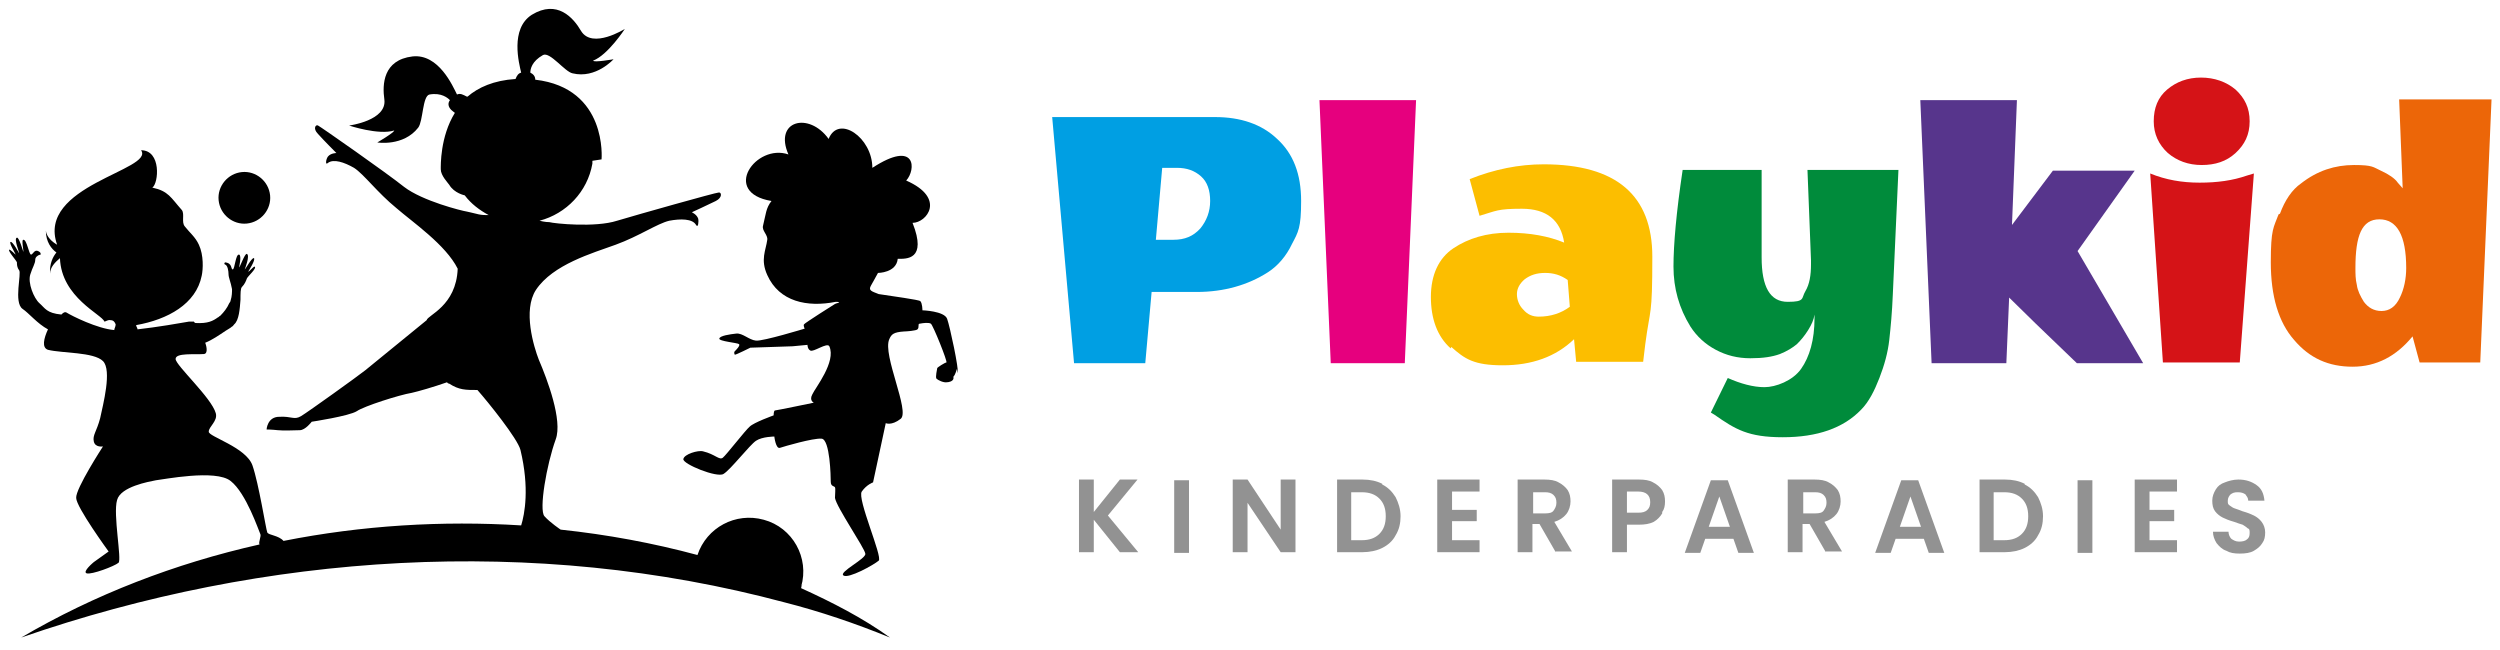
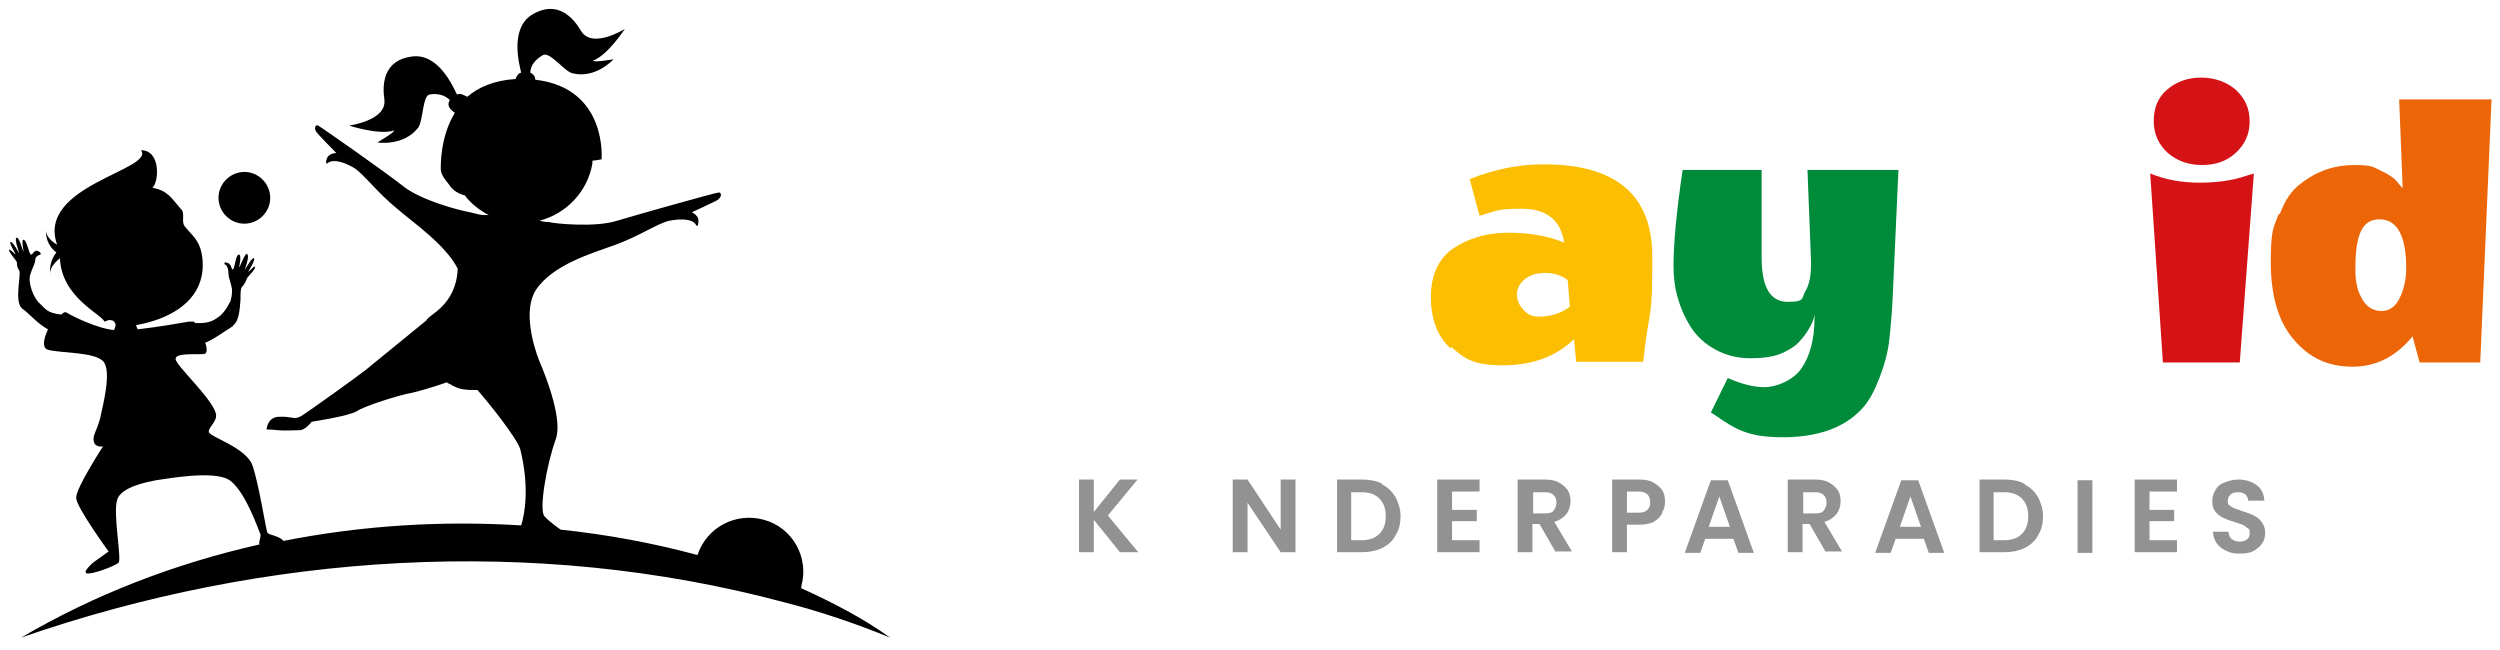
<svg xmlns="http://www.w3.org/2000/svg" version="1.1" viewBox="0 0 354.5 92.1">
  <defs>
    <style>
      .cls-1 {
        fill: #d51317;
      }

      .cls-2 {
        fill: #929292;
      }

      .cls-3 {
        fill: #008b3b;
      }

      .cls-4 {
        fill: #ec6608;
      }

      .cls-5 {
        fill: #e6007e;
      }

      .cls-6 {
        fill: #009fe3;
      }

      .cls-7 {
        fill: #57358c;
      }

      .cls-8 {
        fill: #fcbe00;
      }
    </style>
  </defs>
  <g>
    <g id="Vrstva_1">
      <g>
        <g>
          <g>
-             <path class="cls-6" d="M163.3,41.4l-.9,10.1h-10.1l-3.1-34.9h23.1c3.6,0,6.6,1,8.8,3.1,2.3,2.1,3.4,5,3.4,8.8s-.4,4.4-1.3,6.1c-.8,1.7-2,3.1-3.4,4-2.8,1.8-6.2,2.8-10.1,2.8h-6.4ZM170.2,32.4c.9-1.1,1.4-2.4,1.4-3.9s-.4-2.7-1.3-3.5c-.9-.8-2-1.2-3.4-1.2h-2.1l-.9,10.2h2.5c1.6,0,2.8-.5,3.8-1.6Z" />
-             <path class="cls-5" d="M199.3,51.5h-10.6l-1.6-37.3h13.7l-1.6,37.3Z" />
            <path class="cls-8" d="M205.7,49.4c-1.9-1.7-2.8-4.2-2.8-7.3s1.1-5.5,3.2-6.9,4.7-2.2,7.8-2.2,5.7.5,7.9,1.4c-.5-3.2-2.5-4.8-6-4.8s-3.6.3-6,1l-1.4-5.2c3.5-1.4,7-2.1,10.5-2.1,10.3,0,15.4,4.4,15.4,13.1s-.3,7.1-1,12.4l-.3,2.5h-9.5l-.3-3.2c-2.6,2.5-6,3.7-10.1,3.7s-5.4-.9-7.3-2.6ZM222.6,43.5l-.3-3.8c-1-.7-2-1-3.2-1s-2.1.3-2.9.9c-.7.6-1.1,1.3-1.1,2.1s.3,1.6.9,2.2c.6.7,1.3,1,2.2,1,1.7,0,3.2-.5,4.4-1.4Z" />
            <path class="cls-3" d="M257.3,44.6c-.1.7-.4,1.4-.9,2.2-.5.8-1,1.4-1.6,2-.6.5-1.4,1-2.4,1.4-1.1.4-2.4.6-4.2.6s-3.4-.4-4.9-1.2-2.7-1.9-3.6-3.3c-1.6-2.6-2.4-5.4-2.4-8.5s.4-7.7,1.3-13.7h11.2v12.4c0,4.2,1.2,6.3,3.7,6.3s1.9-.5,2.5-1.5.8-2.3.8-3.8v-.6l-.5-12.8h12.9l-.8,17.7c-.1,2.5-.3,4.6-.5,6.4-.2,1.8-.7,3.6-1.4,5.4s-1.5,3.4-2.6,4.5c-2.5,2.6-6.2,3.9-11.1,3.9s-6.7-1.1-9.7-3.2l-.5-.3,2.4-4.9c1.8.8,3.6,1.3,5.2,1.3s4-.9,5.2-2.6,1.9-4.1,1.9-7.2v-.5Z" />
-             <path class="cls-7" d="M284.9,42.1l-.4,9.4h-10.6l-1.6-37.3h13.7l-.7,17.7,5.8-7.7h11.6l-8.1,11.4,9.3,15.9h-9.4c-4.6-4.4-7.8-7.5-9.7-9.4Z" />
            <path class="cls-1" d="M319.6,24.6l-2,26.8h-10.9l-1.8-26.8c2.2.9,4.5,1.3,7,1.3s4.7-.3,6.7-1l1-.3ZM305.4,17.2c0-1.9.6-3.4,1.9-4.5,1.3-1.1,2.9-1.7,4.8-1.7s3.6.6,4.9,1.7c1.3,1.2,2,2.6,2,4.5s-.7,3.3-2,4.5c-1.3,1.2-2.9,1.7-4.8,1.7s-3.5-.6-4.8-1.7c-1.3-1.2-2-2.7-2-4.5Z" />
            <path class="cls-4" d="M323.3,30.3c.7-1.9,1.7-3.4,3-4.3,2.3-1.8,4.8-2.6,7.5-2.6s2.7.3,3.8.8,2,1.1,2.4,1.7l.7.8-.5-12.6h13.1l-1.6,37.3h-8.6l-1-3.7c-2.3,2.8-5.1,4.3-8.5,4.3-3.4,0-6.1-1.2-8.3-3.8-2.2-2.5-3.3-6.2-3.3-11s.4-4.9,1.1-6.8ZM334,38c0,.8,0,1.6.2,2.4.1.8.5,1.6,1,2.4.6.8,1.4,1.3,2.5,1.3s2-.6,2.6-1.9c.6-1.2.9-2.7.9-4.2,0-4.6-1.3-6.9-3.8-6.9s-3.4,2.3-3.4,6.9Z" />
          </g>
          <g>
            <path class="cls-2" d="M158.8,78.3l-3.7-4.6v4.6h-2.1v-10.3h2.1v4.6l3.7-4.6h2.5l-4.2,5.1,4.3,5.2h-2.6Z" />
-             <path class="cls-2" d="M168.6,68.1v10.3h-2.1v-10.3h2.1Z" />
            <path class="cls-2" d="M183.7,78.3h-2.1l-4.7-7v7h-2.1v-10.3h2.1l4.7,7.1v-7.1h2.1v10.3Z" />
            <path class="cls-2" d="M196,68.7c.8.4,1.4,1,1.9,1.8.4.8.7,1.7.7,2.7s-.2,1.9-.7,2.7c-.4.8-1.1,1.4-1.9,1.8-.8.4-1.8.6-2.8.6h-3.6v-10.3h3.6c1.1,0,2,.2,2.8.6ZM195.6,75.7c.6-.6.9-1.4.9-2.5s-.3-1.9-.9-2.5c-.6-.6-1.4-.9-2.5-.9h-1.5v6.8h1.5c1.1,0,1.9-.3,2.5-.9Z" />
            <path class="cls-2" d="M205.9,69.7v2.6h3.5v1.6h-3.5v2.7h3.9v1.7h-6v-10.3h6v1.7h-3.9Z" />
            <path class="cls-2" d="M220.6,78.3l-2.3-4h-1v4h-2.1v-10.3h3.8c.8,0,1.5.1,2,.4.6.3,1,.7,1.3,1.1.3.5.4,1,.4,1.6s-.2,1.3-.6,1.8c-.4.5-1,.9-1.7,1.1l2.5,4.2h-2.4ZM217.4,72.8h1.7c.6,0,1-.1,1.2-.4s.4-.6.4-1.1-.1-.8-.4-1.1-.7-.4-1.2-.4h-1.7v3Z" />
            <path class="cls-2" d="M235.7,72.8c-.3.5-.7.9-1.2,1.2-.6.3-1.3.4-2.1.4h-1.7v3.9h-2.1v-10.3h3.8c.8,0,1.5.1,2,.4.6.3,1,.7,1.3,1.1.3.5.4,1,.4,1.6s-.1,1.1-.4,1.5ZM233.6,72.3c.3-.3.4-.6.4-1.1,0-1-.6-1.5-1.7-1.5h-1.6v3h1.6c.6,0,1-.1,1.3-.4Z" />
            <path class="cls-2" d="M245.9,76.4h-4.1l-.7,2h-2.2l3.7-10.3h2.4l3.7,10.3h-2.2l-.7-2ZM245.3,74.7l-1.5-4.3-1.5,4.3h3Z" />
            <path class="cls-2" d="M258.9,78.3l-2.3-4h-1v4h-2.1v-10.3h3.8c.8,0,1.5.1,2,.4.6.3,1,.7,1.3,1.1.3.5.4,1,.4,1.6s-.2,1.3-.6,1.8c-.4.5-1,.9-1.7,1.1l2.5,4.2h-2.4ZM255.7,72.8h1.7c.6,0,1-.1,1.2-.4s.4-.6.4-1.1-.1-.8-.4-1.1-.7-.4-1.2-.4h-1.7v3Z" />
            <path class="cls-2" d="M272.9,76.4h-4.1l-.7,2h-2.2l3.7-10.3h2.4l3.7,10.3h-2.2l-.7-2ZM272.4,74.7l-1.5-4.3-1.5,4.3h3Z" />
            <path class="cls-2" d="M287.1,68.7c.8.4,1.4,1,1.9,1.8.4.8.7,1.7.7,2.7s-.2,1.9-.7,2.7c-.4.8-1.1,1.4-1.9,1.8-.8.4-1.8.6-2.8.6h-3.6v-10.3h3.6c1.1,0,2,.2,2.8.6ZM286.7,75.7c.6-.6.9-1.4.9-2.5s-.3-1.9-.9-2.5c-.6-.6-1.4-.9-2.5-.9h-1.5v6.8h1.5c1.1,0,1.9-.3,2.5-.9Z" />
            <path class="cls-2" d="M296.7,68.1v10.3h-2.1v-10.3h2.1Z" />
            <path class="cls-2" d="M304.8,69.7v2.6h3.5v1.6h-3.5v2.7h3.9v1.7h-6v-10.3h6v1.7h-3.9Z" />
            <path class="cls-2" d="M315.7,78.1c-.6-.2-1-.6-1.4-1.1-.3-.5-.5-1-.5-1.6h2.2c0,.4.2.8.4,1,.3.2.6.4,1.1.4s.9-.1,1.1-.3c.3-.2.4-.5.4-.9s0-.6-.3-.7c-.2-.2-.4-.3-.7-.5-.3-.1-.7-.2-1.2-.4-.7-.2-1.2-.4-1.6-.6-.4-.2-.8-.5-1.1-.9s-.4-.9-.4-1.5.2-1.1.5-1.6c.3-.5.7-.8,1.3-1,.5-.2,1.2-.4,1.9-.4,1.1,0,1.9.3,2.6.8.7.5,1,1.2,1.1,2.2h-2.3c0-.4-.2-.6-.4-.9-.3-.2-.6-.3-1.1-.3s-.7.1-1,.3c-.2.2-.4.5-.4.9s0,.5.3.7.4.3.7.4c.3.1.6.2,1.1.4.7.2,1.2.4,1.6.6.4.2.8.5,1.1.9.3.4.5.9.5,1.5s-.1,1.1-.4,1.5c-.3.5-.7.8-1.2,1.1-.5.3-1.2.4-2,.4s-1.4-.1-1.9-.4Z" />
          </g>
        </g>
        <g>
-           <path d="M135.8,52.9c.2-.5-1.1-6.6-1.5-7.7-.4-1.1-3.5-1.2-3.5-1.2,0,0,0-1-.3-1.3-.2-.2-4-.7-5.9-1h0c-1-.4-1.5-.5-1.1-1.2.3-.5.6-1.1,1-1.8h0s2.6,0,2.8-2c1.2,0,4.2.2,2.1-5.1,2,0,4.8-3.5-.9-6,1.4-1.5,1.5-5.9-4.8-1.8,0-4.3-4.8-7.6-6.2-4.1-2.8-3.9-7.8-2.6-5.7,2.2-4.6-1.6-9.6,5.4-2.4,6.6-.8,1-.8,1.9-1.2,3.5-.2.7.7,1.3.6,2-.2,1.5-1,2.8,0,5,1.7,3.8,5.7,4.6,9.7,3.8.3,0,.4,0,.5.1-.4.1-.6.2-.6.2,0,0-4.3,2.7-4.4,2.9-.1.2.1.6.1.6,0,0-5.9,1.8-6.9,1.7-1-.1-1.9-1.1-2.8-1s-2.3.3-2.4.7c-.1.4,2.6.6,2.8.8s-.4.8-.6,1c-.2.2,0,.5,0,.5.2,0,2.2-1,2.2-1l6-.2,2.1-.2s0,.6.4.8c.4.3,2.4-1.2,2.7-.6,1,2.2-2,5.9-2.4,6.8-.5.9.2,1.2.2,1.2,0,0-5.3,1.1-5.5,1.1s-.2.7-.2.7c0,0-2.8,1-3.4,1.6-.6.5-3.3,4-3.8,4.4s-1.1-.5-2.8-.9c-.7-.2-2.7.4-2.8,1.1s4.8,2.7,5.7,2.1c1-.6,3.7-4.1,4.6-4.7.9-.6,2.6-.6,2.6-.6,0,0,.2,1.8.8,1.6.6-.2,4.7-1.4,5.9-1.3s1.3,5.4,1.3,6.1.5.6.6.8c.1.2,0,.9,0,1.5.2,1.3,4.2,7.1,4.3,7.9.2.7-3.8,2.6-3.1,3.1.7.5,4.3-1.5,5-2.1.6-.5-3.1-8.8-2.4-9.8.7-1,1.6-1.3,1.6-1.3l1.8-8.4s.8.4,2.1-.6c1.4-1-2.6-9.1-1.6-11.3.3-.7.6-1,2.1-1.1.3,0,1.7-.1,1.9-.3.3-.3,0-.8.3-.8.5-.1,1.3-.2,1.6,0,.3.2,2.4,5.4,2.2,5.5-.2,0-1.3.7-1.3.8s-.3,1.3-.1,1.5c.2.2,1,.6,1.5.5.2,0,.8-.1.9-.5,0,0,0-.2,0-.3.3-.3.4-.9.5-1.1Z" />
          <path d="M113.6,83.2c1.2-4.1-1.2-8.4-5.3-9.5-4-1.1-8.1,1.1-9.4,5-6.3-1.7-12.8-2.9-19.4-3.6,0,0,0,0,0,0,0,0-1.5-1-2.3-1.9-.8-.9.3-7.3,1.6-10.9,1-2.7-1.2-8.5-2.4-11.3-.7-1.8-2.3-7-.4-9.9,2.4-3.6,8-5.2,11.3-6.4,3.3-1.2,5.9-3,7.6-3.4,1.6-.3,3.3-.3,3.8.6.3.5.4-.5.3-.9-.2-.6-.9-.9-.9-.9,0,0,2.4-1.1,3.4-1.6,1-.5.8-1.3.4-1.2-.4,0-11.4,3.1-14.4,4-3.1,1-8.9.4-9.6.2-.1,0-.6,0-1.4-.2,3.8-1,6.8-4.1,7.5-8.1,0-.1,0-.3,0-.4l1.3-.2s.9-10.1-9.4-11.3c0-.5-.3-.8-.7-1,0-.5.2-1.6,1.8-2.5,1-.5,3.1,2.4,4.2,2.6,3.3.8,5.8-2,5.8-2,0,0-2.8.5-2.9.2,2.1-.8,4.5-4.5,4.5-4.5,0,0-4.6,2.9-6.2.3-1.1-1.9-3.4-4.5-7-2.3-3.1,2-1.8,6.9-1.5,8.2-.4.1-.6.4-.8.9,0,0,0,0,0,0-3.1.2-5.3,1.2-6.8,2.5,0,0,0,0-.1,0-.6-.3-.9-.5-1.4-.3-.6-1.2-2.6-5.8-6.3-5.4-4.2.5-4.3,4-4,6.1.4,3-5,3.7-5,3.7,0,0,4.2,1.4,6.4.7,0,.3-2.4,1.7-2.4,1.7,0,0,3.7.6,5.8-2.1.7-.9.6-4.5,1.6-4.7,1.7-.3,2.6.5,2.9.8-.3.4-.3.9.2,1.4.2.2.4.3.5.4-2.1,3.4-2,7.5-2,8,0,.9,1,1.9,1.2,2.2.7,1.2,2.2,1.5,2.2,1.5.9,1.2,2.1,2.1,3.4,2.8-.5,0-.9,0-1.4-.1-.9-.2-1.6-.4-1.7-.4-.7-.1-6.3-1.5-8.9-3.5-2.5-2-11.8-8.5-12.2-8.7-.3-.2-.8.4,0,1.2.8.9,2.6,2.7,2.6,2.7,0,0-.8,0-1.2.5-.3.4-.4,1.3,0,.9.8-.6,2.3-.1,3.7.7,1.4.9,3.3,3.5,6,5.7,2.3,2,7,5.2,8.7,8.6-.2,5.3-4.3,6.6-4.4,7.3,0,0-7.6,6.2-8.7,7.1-1,.8-8.1,5.9-9.1,6.5s-1.3,0-3.1.1c-1.7,0-1.8,1.8-1.8,1.8,0,0,.7,0,1.6.1s2.3,0,3.1,0,1.7-1.2,1.7-1.2c0,0,5.3-.8,6.4-1.5,1-.7,6-2.3,7.8-2.6.9-.2,3-.8,5-1.5,0,.1.2.2.3.2,1.4.9,2.3.9,4,.9,1.5,1.7,5.7,6.9,6.1,8.5,1.3,5.4.6,9.1.1,10.7-11.2-.7-22.6,0-33.7,2.2-.7-.8-2.1-.8-2.3-1.2-.2-.5-1.2-6.9-2.1-9.5-.9-2.6-6.3-4.1-6.2-4.8,0-.7,1.3-1.5,1-2.6-.6-2.2-5.7-6.8-5.7-7.7,0-.9,2.7-.6,4-.7.5,0,.5-.8.2-1.6,1-.4,2-1.1,2.9-1.7.3-.2.7-.4.9-.6.1,0,.2-.2.3-.3.7-.6.8-2.2.9-3.5,0,0,0,0,0,0,0,0,0,0,0,0,0-.9,0-1.6.2-1.8.4-.4.6-.9.7-1.2.1-.3,1.5-1.5,1.1-1.7-.2,0-.8.8-.9.7,0,0,1.1-1.7.8-1.9-.3-.1-1.2,1.6-1.3,1.6,0,0,.8-2,.3-2.2-.3-.1-1,2-1.1,1.9,0,0,.4-1.7,0-1.8-.5-.1-.6,2.1-.9,2.1-.3,0,0-.9-1.1-1,0,0-.2.2,0,.3.4.1.5,1,.5,1.3,0,.6.3,1.1.5,2.2,0,.4,0,1-.2,1.6,0,0,0,0,0,0,0,.1-.1.3-.2.4-.3.7-.8,1.3-1.2,1.7,0,0,0,0-.1.1,0,0,0,0,0,0-.1,0-.2.2-.3.2,0,0,0,0,0,0-.7.5-1.4.9-3.2.8,0,0-.2-.1-.2-.2,0,0,0,0-.1,0,0,0-.1,0-.2,0-.2,0-.3,0-.4,0-1.1.2-4.6.8-7.3,1.1,0-.2-.2-.4-.2-.6,4.5-.8,8.5-3,9.3-7,.2-.9.3-2.9-.4-4.4-.5-1.1-1.3-1.7-2-2.6-.5-.6,0-1.7-.4-2.3-1.6-1.8-1.9-2.7-4.2-3.2.9-.6,1.3-5.3-1.6-5.3,2,2.8-14.9,5-11.9,13.4-.7-.4-1.5-1.1-1.6-2,0,1.6.8,2.6,1.5,3.1-.5.6-1,1.6-.9,3,0-.9.7-1.6,1.4-2.2.2,5.6,6,8,6.3,9,.2,0,.5-.3.9-.2.4,0,.6.3.7.6,0,.3-.2.6-.2.8-2.4-.2-6-2-6.8-2.5-.2-.1-.4,0-.7.3-2.1-.2-2.3-.9-3.1-1.6-.8-.7-1.7-2.9-1.3-4.1.3-1,.7-1.5.7-2.1,0-.3.3-.6.7-.7.2,0,0-.2,0-.3-.8-.7-1,.3-1.3.3-.3,0-.6-2.2-1.1-2.1-.3,0,.1,1.7,0,1.7,0,0-.6-2.1-.9-2-.5.1.4,2.2.3,2.2,0,0-.9-1.7-1.2-1.6-.3.1.8,1.8.7,1.8,0,0-.8-.8-.9-.7-.2.2,1,1.5,1.1,1.8,0,.3,0,.7.3,1.1.4.4-.8,4.6.5,5.5.9.6,2.1,2.1,3.6,2.9-.6,1.3-.9,2.6,0,2.9,2,.5,6.5.3,7.8,1.6s0,6.2-.4,8.1c-.5,1.9-1.1,2.4-.9,3.3.2.9,1.3.7,1.3.7,0,0-3.9,6-3.8,7.3,0,1.3,4.6,7.6,4.6,7.6l-2.1,1.5s-1.7,1.4-1,1.6c.7.2,3.9-1,4.5-1.5.5-.4-.8-6.9-.2-8.9.5-1.9,4.5-2.6,5.5-2.8,1-.1,8.5-1.6,10.6.1,2.2,1.7,4,7.1,4.2,7.5.2.3-.3,1.2-.1,1.5-12,2.7-23.4,7.1-33.8,13.2,34.6-12,72.7-14.5,108.2-5,5.1,1.3,10.1,3,15,5-3.9-2.8-8.2-5-12.6-7,0-.2.1-.3.2-.6Z" />
          <path d="M35,31.7c2-.2,3.5-2,3.3-4-.2-2-2-3.5-4-3.3-2,.2-3.5,2-3.3,4,.2,2,2,3.5,4,3.3Z" />
        </g>
      </g>
    </g>
  </g>
</svg>